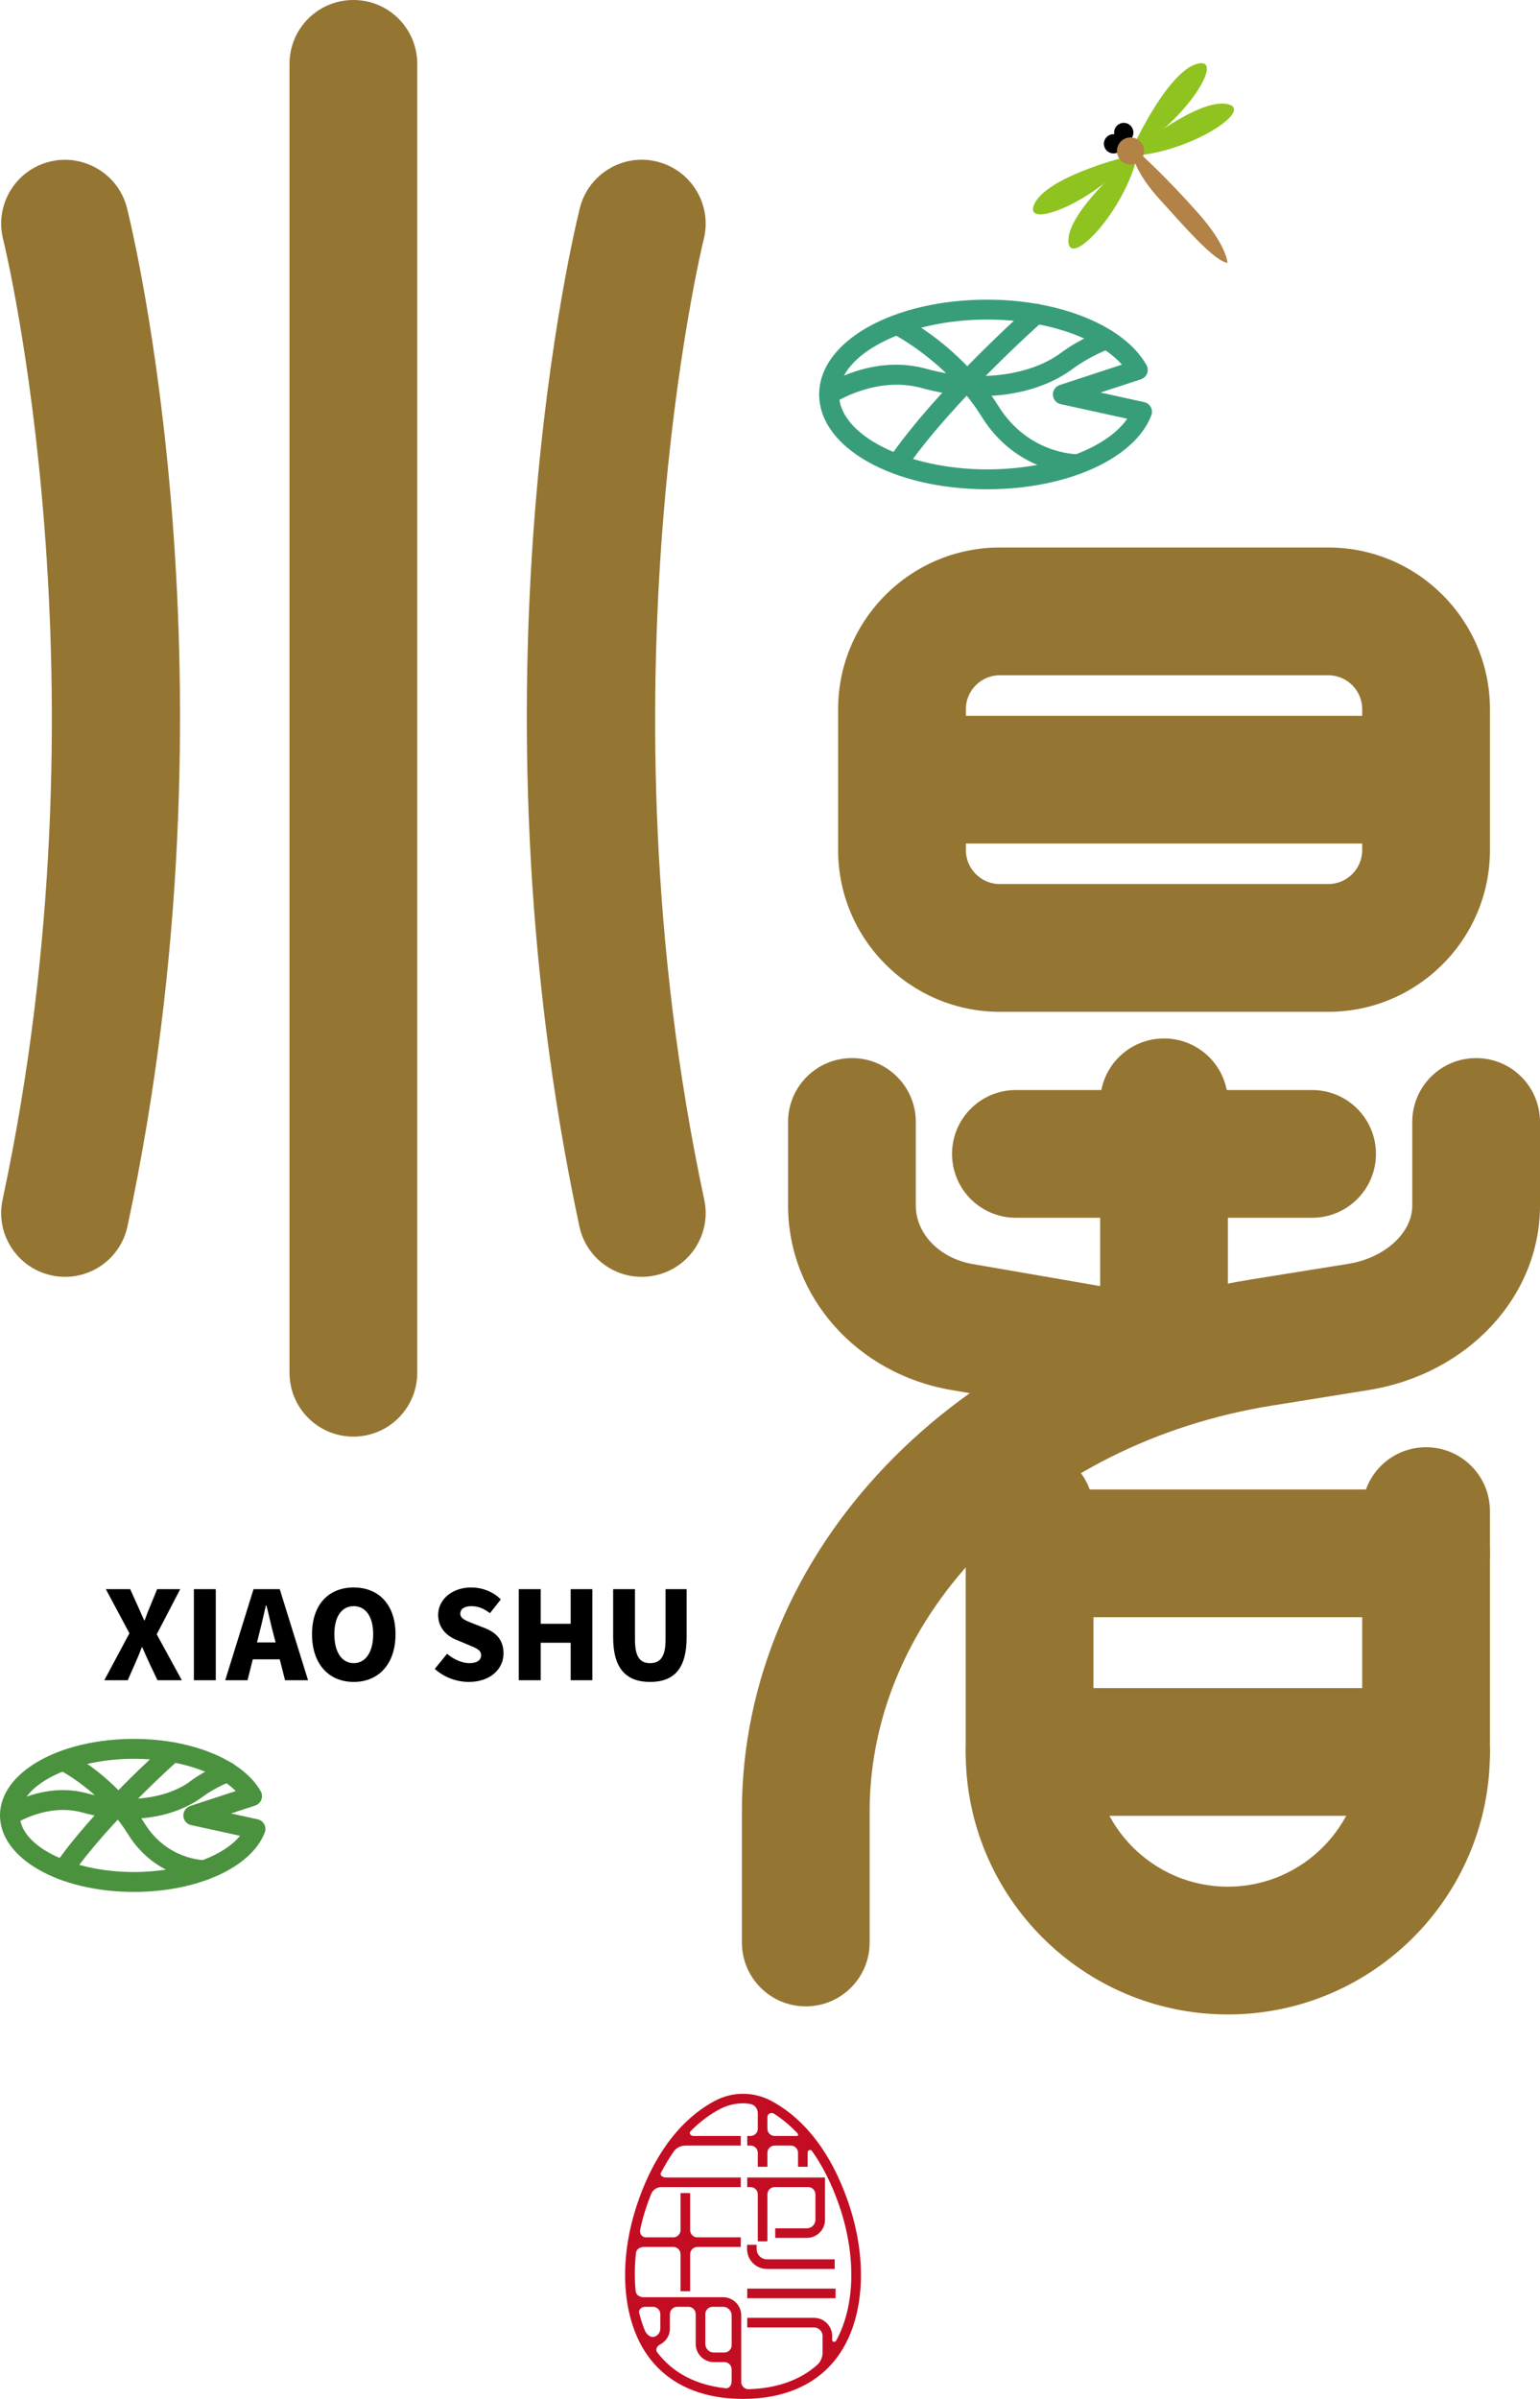
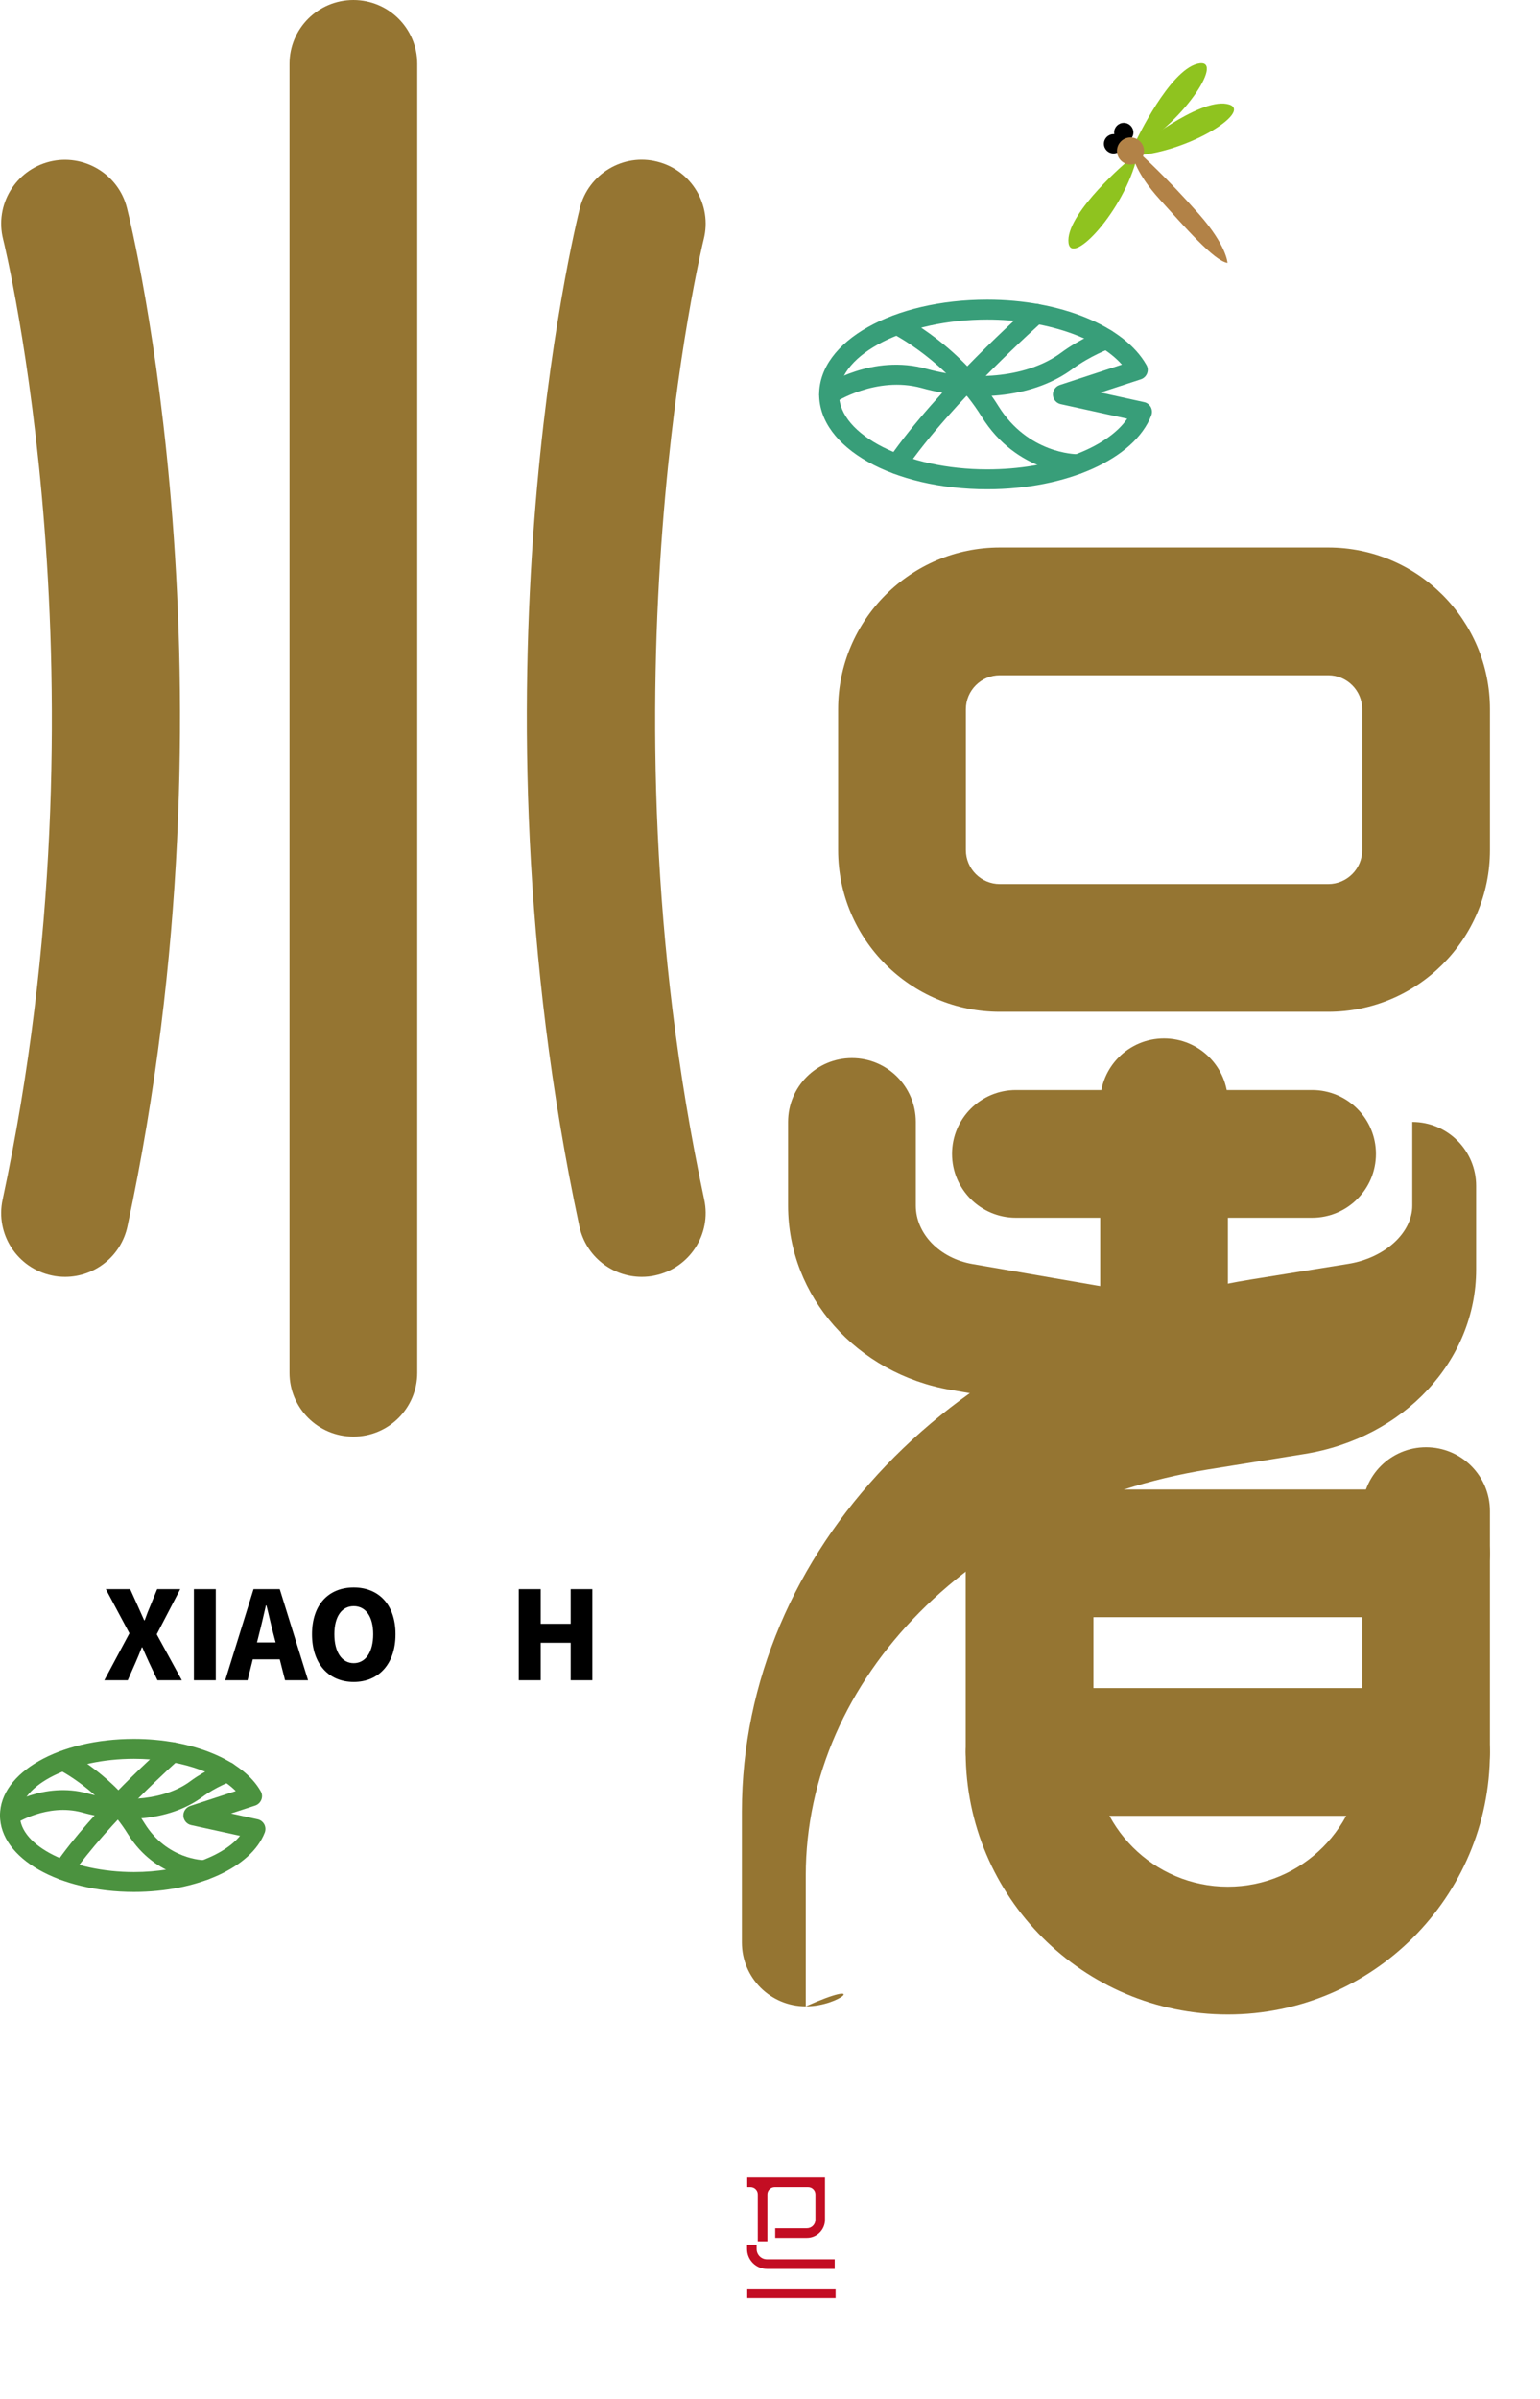
<svg xmlns="http://www.w3.org/2000/svg" version="1.1" id="图层_1" x="0px" y="0px" viewBox="0 0 433.587 675.327" style="enable-background:new 0 0 433.587 675.327;" xml:space="preserve">
  <g>
    <g>
      <g>
        <g>
-           <path style="fill:#C30D23;" d="M238.939,620.309c-5.951-17.56-15.222-25.444-21.955-28.963c-4.876-2.55-10.692-2.55-15.569,0      c-6.733,3.519-16.003,11.403-21.955,28.963c-5.511,16.238-4.383,32.682,2.949,42.904c5.681,7.925,14.946,12.114,26.79,12.114      s21.109-4.189,26.79-12.114C243.322,652.991,244.45,636.547,238.939,620.309z M224.127,600.126      c0.254,0.259,0.566,0.522,0.566,0.884c0,0.165-0.133,0.298-0.298,0.298h-6.286c-1.13,0-2.046-0.916-2.046-2.046v-3.279      c0-0.951,1.097-1.439,1.897-0.925C219.911,596.312,222.007,597.972,224.127,600.126z M184.443,657.754      c-1.239,0.526-2.421-0.55-2.929-1.796c-0.623-1.53-1.138-3.15-1.552-4.839c-0.235-0.957,0.68-1.711,1.666-1.711h2.239      c1.13,0,2.046,0.916,2.046,2.046v4.087C185.912,656.532,185.304,657.388,184.443,657.754z M185.057,662.245      c-0.574-0.753-0.123-1.785,0.726-2.203c1.673-0.823,2.832-2.512,2.832-4.502v-4.087c0-1.13,0.916-2.046,2.046-2.046h3.169      c1.13,0,2.046,0.916,2.046,2.046v8.411c0,2.814,2.285,5.105,5.099,5.105h2.971c1.13,0,2.046,0.916,2.046,2.046v3.424      c0,1.018-0.685,2.006-1.697,1.893C195.938,671.406,189.474,668.036,185.057,662.245z M205.993,660.221      c0,1.13-0.916,2.046-2.046,2.046h-2.971c-1.322,0-2.397-1.081-2.397-2.403v-8.411c0-1.13,0.916-2.046,2.046-2.046h2.965      c1.322,0,2.403,1.081,2.403,2.403V660.221z M235.42,658.931c-0.293,0.532-1.122,0.42-1.122-0.187v-1.129      c0-2.814-2.291-5.105-5.105-5.105h-18.806v2.702h18.806c1.322,0,2.403,1.081,2.403,2.403v4.63c0,1.338-0.53,2.641-1.532,3.529      c-4.809,4.261-11.251,6.554-19.244,6.824c-1.159,0.039-2.124-0.882-2.124-2.041V651.81c0-2.814-2.291-5.105-5.105-5.105h-22.378      c-1.071,0-2.136-0.612-2.241-1.678c-0.34-3.456-0.327-7.096,0.101-10.856c0.12-1.052,1.196-1.619,2.255-1.619h8.231      c1.13,0,2.046,0.916,2.046,2.046v10.414h2.702v-10.414c0-1.13,0.916-2.046,2.046-2.046h12.218v-2.702h-12.218      c-1.13,0-2.046-0.916-2.046-2.046v-10.42h-2.702v10.42c0,1.13-0.916,2.046-2.046,2.046h-7.715c-1.103,0-1.842-1.079-1.607-2.157      c0.472-2.161,1.046-4.335,1.786-6.514c0.415-1.225,0.849-2.391,1.297-3.511c0.47-1.175,1.6-1.97,2.866-1.97h22.386v-2.702      h-21.094c-0.836,0-1.778-0.555-1.394-1.298c1.152-2.226,2.354-4.215,3.587-5.986c0.745-1.071,1.984-1.699,3.289-1.699h15.612      v-2.702h-13.371c-0.741,0-1.32-0.79-0.798-1.316c2.909-2.937,5.778-4.945,8.271-6.251c2.074-1.087,4.3-1.627,6.527-1.627      c0.702,0,1.401,0.073,2.094,0.201c1.221,0.224,2.065,1.33,2.065,2.571v4.376c0,1.13-0.916,2.046-2.046,2.046h-0.926v2.702h0.926      c1.13,0,2.046,0.916,2.046,2.046v3.917h2.702v-3.917c0-1.13,0.916-2.046,2.046-2.046h4.538c1.13,0,2.046,0.916,2.046,2.046      v3.917h2.702v-4.039c0-0.657,0.842-0.934,1.222-0.398c2.834,3.998,5.535,9.073,7.761,15.64      C241.15,635.242,240.705,649.329,235.42,658.931z" />
-         </g>
+           </g>
      </g>
      <g>
        <g>
          <path style="fill:#C30D23;" d="M213.36,630.971h2.702v-13.228c0-1.13,0.916-2.046,2.046-2.046h9.425      c1.13,0,2.046,0.916,2.046,2.046v7.16c0,1.322-1.075,2.397-2.397,2.397h-8.918v2.702h8.918c2.814,0,5.099-2.285,5.099-5.099      v-11.908h-21.896v2.702h0.926c1.13,0,2.046,0.916,2.046,2.046V630.971z" />
        </g>
      </g>
      <g>
        <g>
          <rect x="210.387" y="644.278" style="fill:#C30D23;" width="24.874" height="2.702" />
        </g>
      </g>
      <g>
        <g>
          <path style="fill:#C30D23;" d="M215.945,638.744h19.07v-2.702h-19.07c-1.604,0-2.908-1.31-2.908-2.914v-1.187h-2.702v1.187      C210.334,636.224,212.849,638.744,215.945,638.744z" />
        </g>
      </g>
    </g>
    <g>
      <path d="M36.439,459.801l-6.642-12.431h6.856l2.064,4.579c0.546,1.21,1.139,2.562,1.874,4.199h0.142    c0.569-1.637,1.115-2.989,1.637-4.199l1.874-4.579h6.5l-6.619,12.716l7.069,12.929h-6.856l-2.372-5.006    c-0.617-1.328-1.21-2.681-1.898-4.27h-0.142c-0.617,1.589-1.162,2.942-1.756,4.27l-2.206,5.006h-6.595L36.439,459.801z" />
      <path d="M54.587,447.37h6.168v25.645h-6.168V447.37z" />
      <path d="M78.761,467.131h-7.591l-1.471,5.883h-6.287l7.971-25.645h7.378l7.971,25.645h-6.476L78.761,467.131z M77.598,462.363    l-0.569-2.183c-0.688-2.538-1.328-5.599-2.016-8.232H74.87c-0.617,2.681-1.305,5.694-1.969,8.232l-0.546,2.183H77.598z" />
      <path d="M87.847,460.062c0-8.422,4.745-13.166,11.743-13.166s11.767,4.792,11.767,13.166c0,8.398-4.768,13.427-11.767,13.427    S87.847,468.46,87.847,460.062z M105.07,460.062c0-4.982-2.111-7.9-5.48-7.9c-3.369,0-5.456,2.918-5.456,7.9    s2.088,8.137,5.456,8.137C102.958,468.199,105.07,465.044,105.07,460.062z" />
-       <path d="M122.411,469.812l3.464-4.246c1.827,1.566,4.223,2.633,6.239,2.633c2.277,0,3.345-0.878,3.345-2.254    c0-1.471-1.4-1.969-3.606-2.894l-3.274-1.376c-2.704-1.068-5.219-3.321-5.219-7.046c0-4.294,3.867-7.734,9.323-7.734    c2.965,0,6.097,1.115,8.327,3.369l-3.06,3.867c-1.684-1.281-3.274-1.969-5.267-1.969c-1.898,0-3.084,0.759-3.084,2.135    c0,1.423,1.637,1.969,3.914,2.87l3.203,1.257c3.155,1.281,5.053,3.416,5.053,7.046c0,4.27-3.582,8.018-9.774,8.018    C128.65,473.489,125.068,472.256,122.411,469.812z" />
      <path d="M146.063,447.37h6.168v9.75h8.445v-9.75h6.097v25.645h-6.097v-10.557h-8.445v10.557h-6.168V447.37z" />
-       <path d="M172.633,460.94v-13.57h6.144v14.234c0,4.863,1.447,6.595,4.27,6.595c2.799,0,4.341-1.732,4.341-6.595V447.37h5.931v13.57    c0,8.659-3.44,12.55-10.272,12.55C176.191,473.489,172.633,469.599,172.633,460.94z" />
    </g>
    <g>
      <g>
        <g>
          <path style="fill:#957532;" d="M99.495,404.431c-9.94,0-17.982-8.042-17.982-17.982V17.982C81.513,8.042,89.555,0,99.495,0      s17.982,8.042,17.982,17.982v368.467C117.477,396.389,109.435,404.431,99.495,404.431z" />
        </g>
        <g>
          <g>
            <path style="fill:#957532;" d="M18.338,359.452c-1.257,0-2.515-0.119-3.772-0.403c-9.726-2.064-15.918-11.624-13.831-21.327       C31.694,192.797,1.186,68.583,0.878,67.35c-2.42-9.632,3.416-19.405,13.048-21.825c9.513-2.396,19.429,3.392,21.825,13.048       c1.352,5.385,32.833,133.632,0.142,286.646C34.09,353.664,26.641,359.452,18.338,359.452z" />
          </g>
          <g>
            <path style="fill:#957532;" d="M180.675,359.452c-8.303,0-15.752-5.765-17.555-14.234       c-32.69-153.014-1.21-281.261,0.142-286.646c2.396-9.632,12.265-15.515,21.825-13.048c9.608,2.42,15.467,12.194,13.048,21.825       c-0.308,1.234-30.721,125.875,0.142,270.372c2.088,9.703-4.104,19.263-13.831,21.327       C183.19,359.334,181.932,359.452,180.675,359.452z" />
          </g>
        </g>
      </g>
    </g>
    <g>
      <g>
        <circle cx="313.513" cy="40.479" r="2.713" />
      </g>
      <g>
        <circle cx="316.395" cy="37.299" r="2.713" />
      </g>
      <g>
        <g>
          <path style="fill:#8FC31F;" d="M319.918,39.51c0,0,9.229-19.566,17.221-21.566c7.992-2-3.339,15.931-16.91,23.62" />
        </g>
        <g>
          <path style="fill:#8FC31F;" d="M320.229,41.564c0,0,17.071-13.794,25.174-12.301c8.102,1.492-9.641,13.115-25.179,14.488" />
        </g>
      </g>
      <g>
        <g>
-           <path style="fill:#8FC31F;" d="M315.645,44.539c0,0-20.949,5.399-24.411,12.875s16.275-0.294,26.37-12.185" />
-         </g>
+           </g>
        <g>
          <path style="fill:#8FC31F;" d="M317.604,45.229c0,0-16.748,14.184-16.8,22.423s14.689-7.012,18.95-22.018" />
        </g>
      </g>
      <g>
        <circle style="fill:#B28247;" cx="318.292" cy="42.5" r="3.811" />
      </g>
      <g>
        <path style="fill:#B28247;" d="M319.099,44.207c0,0,0.62,4.455,7.5,12.018s15.158,17.189,19.007,17.794     c0,0-0.171-4.826-8.008-13.721c-9.073-10.297-16.432-16.897-16.432-16.897" />
      </g>
    </g>
    <g>
      <g>
        <path style="fill:#4B923F;" d="M37.72,532.607c-21.137,0-37.72-9.466-37.72-21.541c0-12.075,16.582-21.541,37.72-21.541     c16.345,0,30.698,5.931,35.68,14.732c0.427,0.735,0.498,1.589,0.19,2.372c-0.308,0.783-0.949,1.4-1.732,1.661l-6.809,2.23     l7.473,1.637c0.807,0.166,1.471,0.688,1.874,1.4c0.38,0.735,0.427,1.566,0.142,2.349     C70.719,525.727,55.583,532.607,37.72,532.607z M37.72,495.125c-17.413,0-32.121,7.307-32.121,15.942     s14.708,15.942,32.121,15.942c13.071,0,25.004-4.223,29.867-10.201l-13.759-3.013c-1.234-0.261-2.135-1.328-2.206-2.586     c-0.047-1.257,0.735-2.396,1.922-2.799l12.834-4.199C60.992,498.731,49.913,495.125,37.72,495.125z" />
      </g>
      <g>
        <path style="fill:#4B923F;" d="M17.816,529.262c-0.546,0-1.091-0.166-1.589-0.498c-1.257-0.878-1.589-2.61-0.712-3.891     c10.652-15.491,30.366-32.975,31.196-33.71c1.115-1.044,2.918-0.925,3.938,0.237c1.02,1.162,0.925,2.918-0.237,3.938     c-0.19,0.19-20.022,17.769-30.294,32.714C19.572,528.835,18.694,529.262,17.816,529.262z" />
      </g>
      <g>
        <path style="fill:#4B923F;" d="M57.623,529.262c-0.735,0-13.712-0.19-21.635-12.977c-7.496-12.075-19.287-18.03-19.405-18.077     c-1.376-0.688-1.945-2.372-1.257-3.748c0.664-1.423,2.349-1.898,3.725-1.281c0.546,0.285,13.309,6.69,21.683,20.165     c6.31,10.154,16.464,10.32,16.891,10.32c1.542,0.024,2.799,1.257,2.776,2.799C60.399,528.005,59.165,529.238,57.623,529.262     L57.623,529.262z" />
      </g>
      <g>
        <path style="fill:#4B923F;" d="M2.799,513.866c-0.901,0-1.779-0.451-2.325-1.257c-0.854-1.281-0.498-3.013,0.783-3.867     c0.427-0.308,11.174-7.236,23.296-3.891c10.818,2.989,22.252,1.661,29.108-3.464c4.46-3.298,9.252-5.077,9.466-5.148     c1.447-0.617,3.037,0.214,3.582,1.684c0.522,1.447-0.237,3.037-1.684,3.582c-0.047,0-4.27,1.566-8.042,4.365     c-8.303,6.144-21.303,7.923-33.924,4.341c-9.774-2.61-18.646,3.131-18.718,3.179C3.867,513.7,3.345,513.866,2.799,513.866z" />
      </g>
    </g>
    <g>
      <g>
        <path style="fill:#389E79;" d="M277.964,137.736c-26.546,0-47.328-11.719-47.328-26.688s20.781-26.688,47.328-26.688     c20.544,0,38.574,7.378,44.813,18.385c0.427,0.712,0.498,1.589,0.19,2.372c-0.308,0.783-0.949,1.4-1.732,1.661l-11.387,3.725     l12.289,2.704c0.807,0.166,1.471,0.688,1.874,1.4c0.38,0.735,0.427,1.566,0.142,2.349     C319.408,129.172,300.406,137.736,277.964,137.736z M277.964,89.958c-22.632,0-41.729,9.655-41.729,21.09     s19.097,21.09,41.729,21.09c17.863,0,33.592-5.836,39.404-14.258l-18.717-4.104c-1.234-0.261-2.135-1.328-2.206-2.586     c-0.047-1.257,0.735-2.396,1.922-2.799l17.508-5.741C309.159,95.035,294.309,89.958,277.964,89.958z" />
      </g>
      <g>
        <path style="fill:#389E79;" d="M252.556,133.466c-0.546,0-1.091-0.166-1.589-0.498c-1.257-0.878-1.589-2.61-0.712-3.891     c13.546-19.666,38.597-41.895,39.665-42.82c1.139-1.044,2.942-0.925,3.938,0.237c1.02,1.162,0.925,2.918-0.237,3.938     c-0.261,0.237-25.621,22.703-38.764,41.824C254.312,133.039,253.434,133.466,252.556,133.466z" />
      </g>
      <g>
        <path style="fill:#389E79;" d="M303.323,133.466c-0.949,0-17.057-0.261-26.949-16.179c-9.679-15.562-24.909-23.249-25.052-23.32     c-1.376-0.688-1.945-2.372-1.257-3.748c0.688-1.423,2.349-1.922,3.725-1.281c0.688,0.356,16.772,8.445,27.329,25.407     c8.303,13.332,21.635,13.522,22.205,13.522c1.542,0,2.776,1.257,2.799,2.799c0,1.542-1.257,2.776-2.776,2.799     C303.323,133.466,303.323,133.466,303.323,133.466z" />
      </g>
      <g>
        <path style="fill:#389E79;" d="M233.435,113.847c-0.901,0-1.779-0.451-2.325-1.257c-0.854-1.281-0.498-3.013,0.783-3.867     c0.569-0.38,13.759-9.181,29.061-4.863c13.925,3.819,28.824,2.088,37.767-4.531c5.599-4.152,11.601-6.358,11.862-6.453     c1.447-0.546,3.037,0.237,3.582,1.684c0.522,1.447-0.237,3.037-1.684,3.582c-0.047,0-5.504,2.04-10.438,5.67     c-10.367,7.734-26.688,9.869-42.583,5.409c-12.787-3.464-24.364,4.057-24.482,4.152     C234.503,113.681,233.981,113.847,233.435,113.847z" />
      </g>
    </g>
    <g>
      <g>
        <g>
          <path style="fill:#957532;" d="M369.416,342.822h-83.387c-9.94,0-17.982-8.042-17.982-17.982s8.042-17.982,17.982-17.982h83.387      c9.94,0,17.982,8.042,17.982,17.982S379.356,342.822,369.416,342.822z" />
        </g>
        <g>
          <path style="fill:#957532;" d="M327.735,384.029c-9.94,0-17.982-8.042-17.982-17.982v-55.726c0-9.94,8.042-17.982,17.982-17.982      s17.982,8.042,17.982,17.982v55.726C345.717,375.987,337.675,384.029,327.735,384.029z" />
        </g>
        <g>
          <path style="fill:#957532;" d="M373.971,284.843h-92.473c-25.099,0-45.525-20.426-45.525-45.525v-39.665      c0-25.099,20.426-45.525,45.525-45.525h92.473c25.099,0,45.525,20.426,45.525,45.525v39.665      C419.495,264.418,399.07,284.843,373.971,284.843z M281.498,190.093c-5.267,0-9.56,4.294-9.56,9.56v39.665      c0,5.267,4.294,9.56,9.56,9.56h92.473c5.267,0,9.56-4.294,9.56-9.56v-39.665c0-5.267-4.294-9.56-9.56-9.56H281.498z" />
        </g>
        <g>
-           <path style="fill:#957532;" d="M388.252,237.468H260.598c-9.94,0-17.982-8.042-17.982-17.982c0-9.94,8.042-17.982,17.982-17.982      h127.654c9.94,0,17.982,8.042,17.982,17.982C406.234,229.426,398.192,237.468,388.252,237.468z" />
-         </g>
+           </g>
        <g>
          <g>
            <path style="fill:#957532;" d="M345.693,567.1c-40.709,0-73.803-33.094-73.803-73.803v-67.896       c0-9.94,8.042-17.982,17.982-17.982s17.982,8.042,17.982,17.982v67.896c0,20.853,16.986,37.838,37.838,37.838       s37.838-16.986,37.838-37.838v-67.896c0-9.94,8.042-17.982,17.982-17.982c9.94,0,17.982,8.042,17.982,17.982v67.896       C419.495,534.007,386.402,567.1,345.693,567.1z" />
          </g>
          <g>
            <path style="fill:#957532;" d="M401.513,455.27H289.872c-9.94,0-17.982-8.042-17.982-17.982s8.042-17.982,17.982-17.982       h111.641c9.94,0,17.982,8.042,17.982,17.982S411.453,455.27,401.513,455.27z" />
          </g>
          <g>
            <path style="fill:#957532;" d="M401.513,511.185H289.872c-9.94,0-17.982-8.042-17.982-17.982       c0-9.94,8.042-17.982,17.982-17.982h111.641c9.94,0,17.982,8.042,17.982,17.982       C419.495,503.143,411.453,511.185,401.513,511.185z" />
          </g>
        </g>
        <g>
-           <path style="fill:#957532;" d="M226.864,564.823c-9.94,0-17.982-8.042-17.982-17.982v-36.842      c0-73.423,60.352-136.455,143.501-149.835l27.163-4.365c10.296-1.637,18.077-8.683,18.077-16.393v-23.557      c0-9.94,8.042-17.982,17.982-17.982c9.94,0,17.982,8.042,17.982,17.982v23.557c0,25.597-20.331,47.446-48.348,51.93      l-27.163,4.365c-65.594,10.557-113.23,58.62-113.23,114.298v36.842C244.846,556.781,236.804,564.823,226.864,564.823z" />
+           <path style="fill:#957532;" d="M226.864,564.823c-9.94,0-17.982-8.042-17.982-17.982v-36.842      c0-73.423,60.352-136.455,143.501-149.835l27.163-4.365c10.296-1.637,18.077-8.683,18.077-16.393v-23.557      c9.94,0,17.982,8.042,17.982,17.982v23.557c0,25.597-20.331,47.446-48.348,51.93      l-27.163,4.365c-65.594,10.557-113.23,58.62-113.23,114.298v36.842C244.846,556.781,236.804,564.823,226.864,564.823z" />
        </g>
        <g>
          <path style="fill:#957532;" d="M324.437,400.825c-1.02,0-2.064-0.071-3.084-0.261l-53.614-9.276      c-26.57-4.555-45.857-26.38-45.857-51.882v-23.557c0-9.94,8.042-17.982,17.982-17.982s17.982,8.042,17.982,17.982v23.557      c0,7.924,6.737,14.851,15.989,16.44l53.638,9.276c9.798,1.684,16.345,11.008,14.661,20.781      C340.616,394.657,333.025,400.825,324.437,400.825z" />
        </g>
      </g>
    </g>
  </g>
</svg>